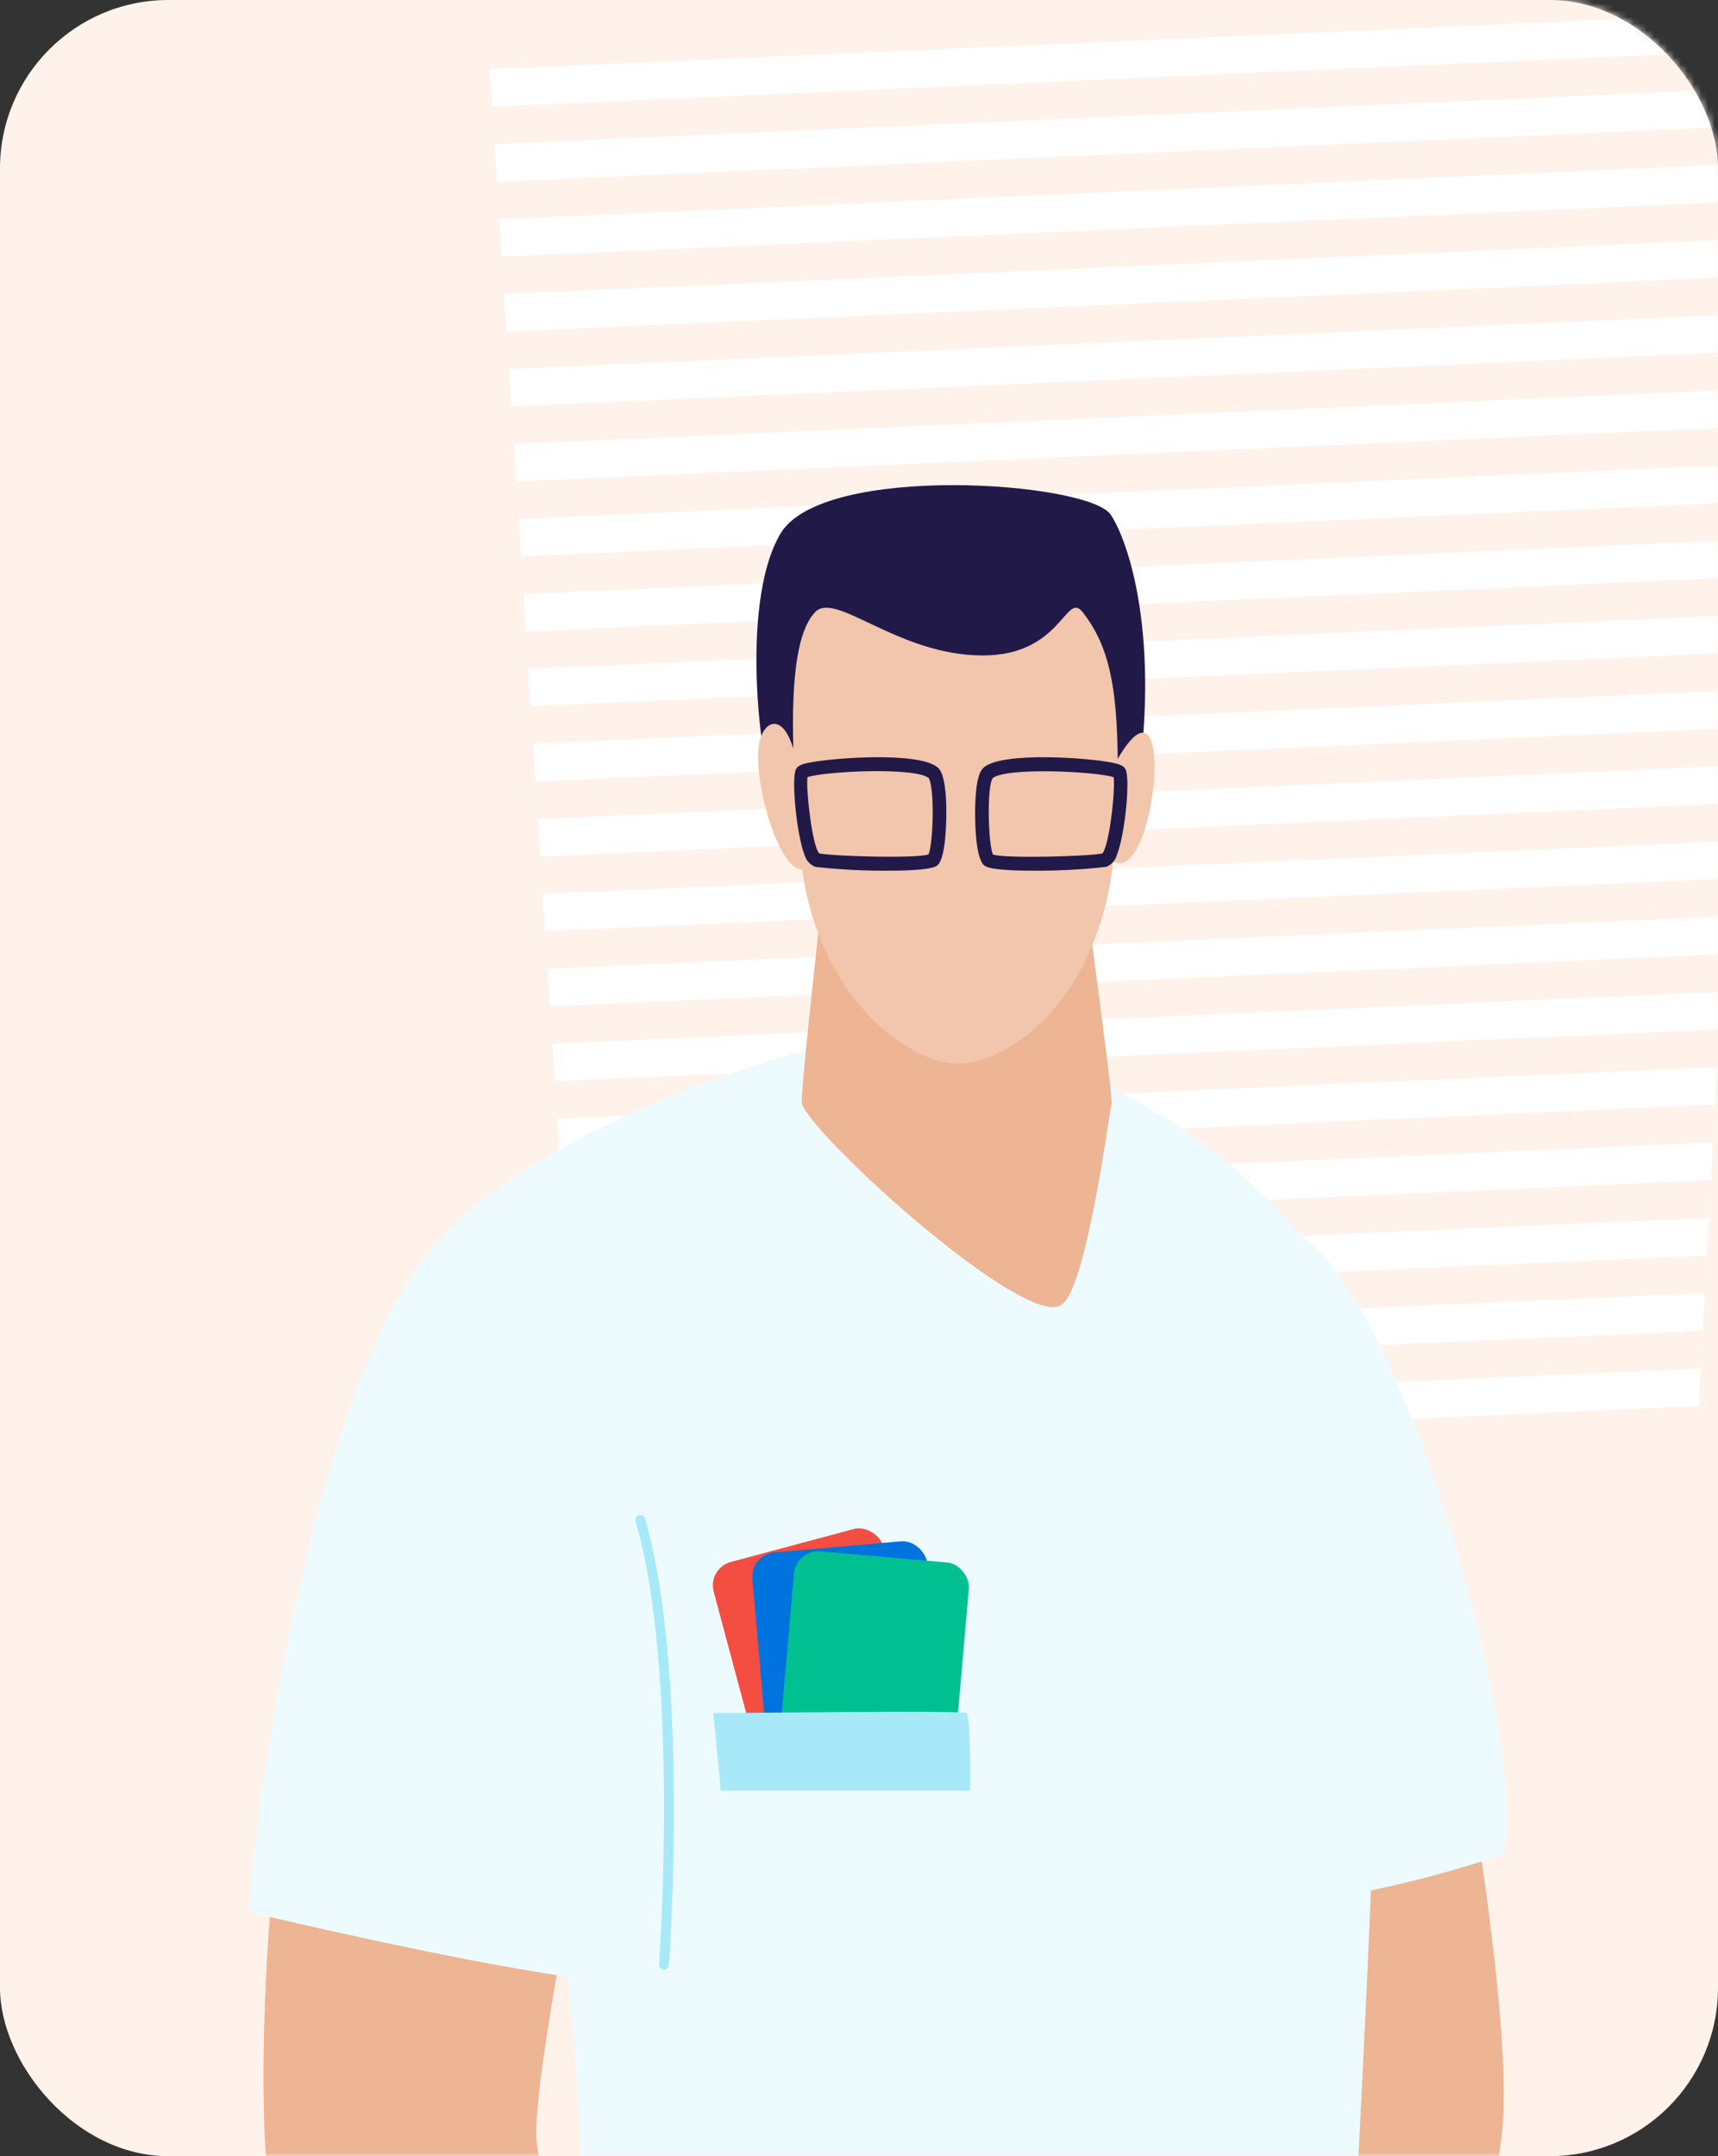
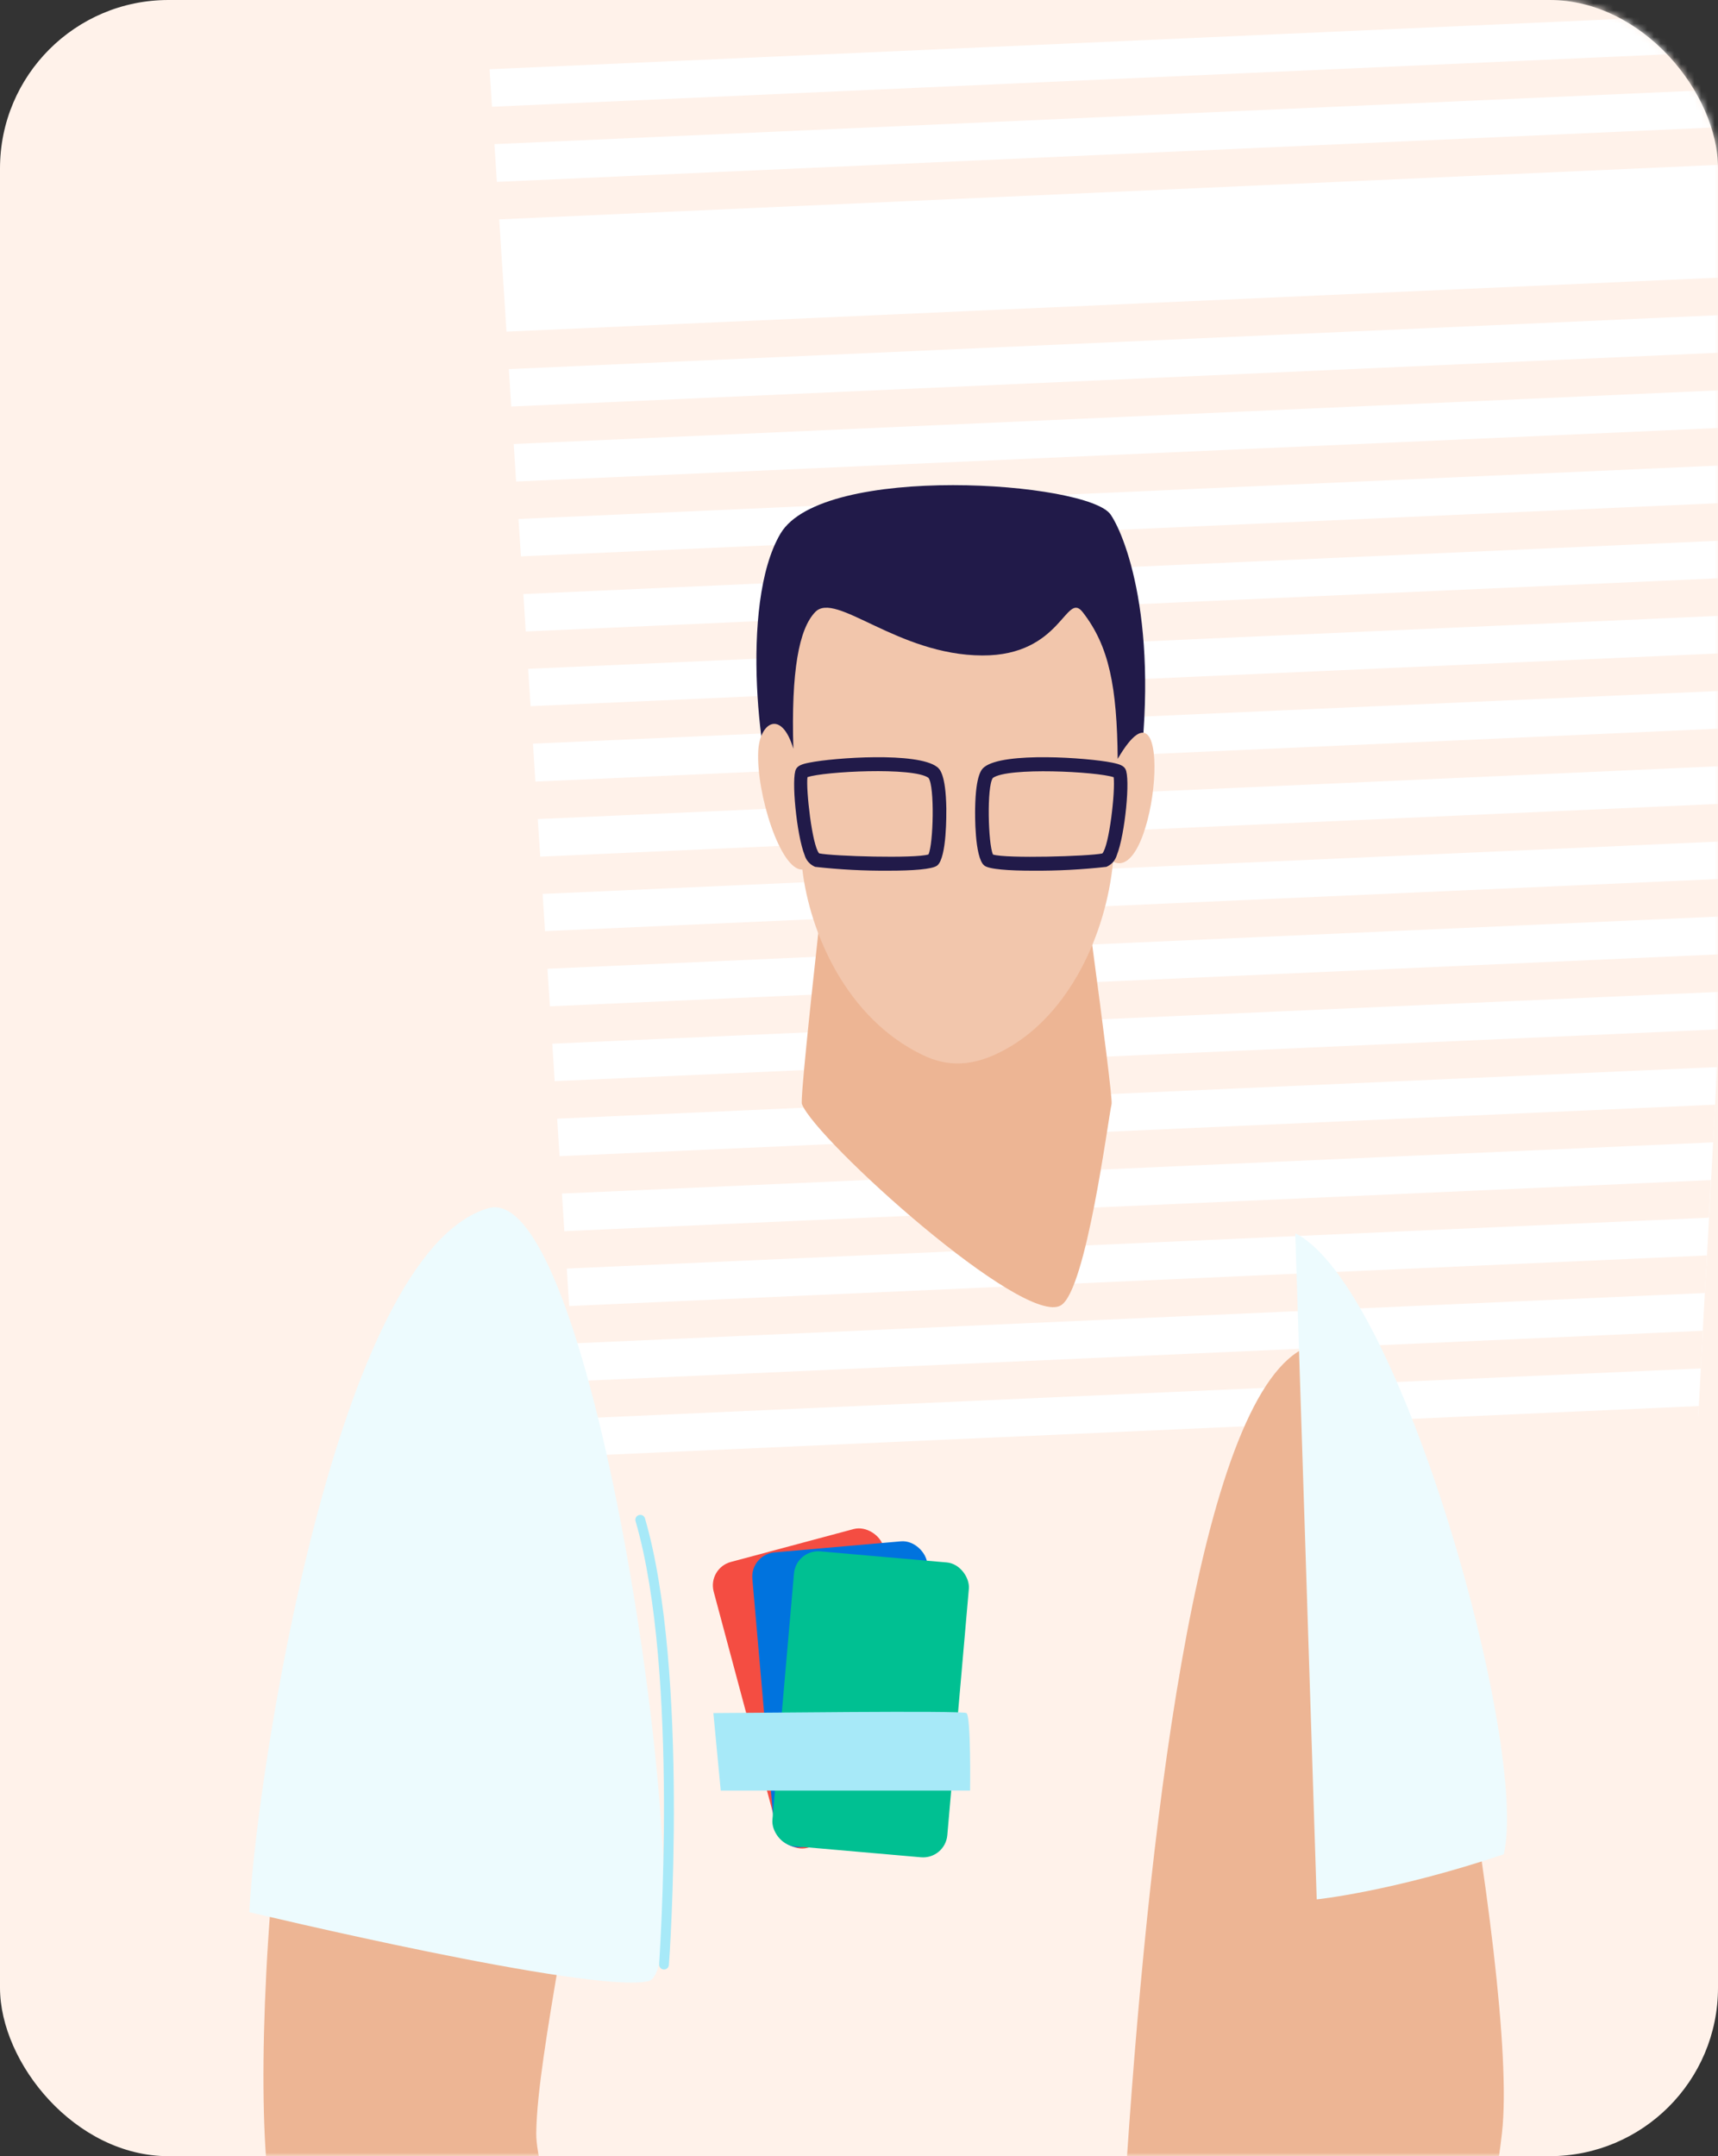
<svg xmlns="http://www.w3.org/2000/svg" width="255" height="320" viewBox="0 0 255 320" fill="none">
  <rect x="0" y="0" width="255" height="320" fill="#333333" stroke="none" />
  <rect width="255" height="320" rx="25" fill="#FFF2EA" />
  <mask id="mask0_54_10" style="mask-type:alpha" maskUnits="userSpaceOnUse" x="0" y="0" width="255" height="320">
    <rect width="255" height="320" rx="25" fill="#FFF2EA" />
  </mask>
  <g mask="url(#mask0_54_10)">
    <path d="M263.634 -1.646C263.569 -0.513 263.511 0.628 263.46 1.784C263.359 3.618 263.258 5.482 263.157 7.359C263.056 9.237 262.941 11.071 262.839 12.964C262.738 14.856 262.637 16.676 262.536 18.553C262.435 20.431 262.334 22.265 262.233 24.143C262.132 26.021 262.023 27.855 261.922 29.733C261.821 31.611 261.72 33.46 261.612 35.337C261.503 37.215 261.417 39.049 261.308 40.927C261.2 42.805 261.099 44.639 260.998 46.51C260.897 48.38 260.796 50.222 260.695 52.1C260.593 53.977 260.492 55.819 260.391 57.697C260.29 59.574 260.189 61.416 260.088 63.294C259.987 65.171 259.886 67.013 259.785 68.883C259.683 70.754 259.582 72.603 259.467 74.481C259.351 76.358 259.265 78.193 259.163 80.07C259.062 81.948 258.961 83.79 258.86 85.653L258.557 91.243C258.456 93.101 258.355 94.969 258.253 96.847L257.95 102.437C257.849 104.293 257.748 106.163 257.647 108.027C257.546 109.89 257.43 111.753 257.343 113.617C257.257 115.48 257.127 117.343 257.026 119.206C256.925 121.07 256.824 122.933 256.722 124.811C256.621 126.688 256.52 128.523 256.419 130.393C256.318 132.264 256.217 134.113 256.116 135.983C256.015 137.854 255.906 139.717 255.798 141.58C255.69 143.443 255.603 145.292 255.502 147.163C255.401 149.033 255.292 150.896 255.191 152.767C255.09 154.637 254.982 156.501 254.881 158.364L254.577 163.947C254.476 165.81 254.375 167.666 254.274 169.536L253.971 175.141L253.668 180.716L253.364 186.32C253.263 188.176 253.162 190.04 253.046 191.896C252.931 193.752 252.844 195.637 252.743 197.5C252.642 199.363 252.541 201.234 252.454 203.09C252.367 204.946 252.238 206.816 252.151 208.672C252.108 209.192 252.086 209.705 252.057 210.232L85.951 216.732L85.915 216.118L85.561 210.557L85.193 204.996L84.839 199.421L84.485 193.867L84.131 188.299L83.763 182.753L83.409 177.17L83.055 171.624L82.701 166.055L82.333 160.487L81.979 154.926L81.618 149.365L81.257 143.797L80.896 138.236L80.542 132.683L80.188 127.122L79.82 121.553L79.466 115.993L79.112 110.424L78.758 104.863L78.39 99.295L78.036 93.749L77.682 88.181L77.328 82.62L76.96 77.052L76.606 71.491L76.252 65.922L75.884 60.361L75.53 54.808L75.176 49.247L74.822 43.679L74.454 38.118L74.1 32.55L73.746 26.989L73.392 21.421L73.024 15.874L72.67 10.306L72.338 5.164L263.634 -1.646Z" fill="white" />
    <path d="M263.749 -3.806C263.749 -3.083 263.677 -2.361 263.634 -1.639C263.569 -0.505 263.511 0.636 263.46 1.791L72.67 10.277L65.065 10.617V5.034L263.749 -3.806Z" fill="#FFF2EA" />
    <path d="M263.157 7.359C263.042 9.208 262.94 11.072 262.839 12.964L73.392 21.392L65.065 21.767V16.199L73.009 15.845L263.157 7.359Z" fill="#FFF2EA" />
    <path d="M262.536 18.554C262.435 20.402 262.334 22.266 262.233 24.144L74.064 32.557L65.029 32.962V27.379L73.695 26.996L262.536 18.554Z" fill="#FFF2EA" />
-     <path d="M261.922 29.733C261.821 31.592 261.718 33.46 261.612 35.338L74.786 43.65L65.029 44.084V38.508L74.418 38.089L261.922 29.733Z" fill="#FFF2EA" />
    <path d="M261.308 40.928C261.207 42.777 261.099 44.64 260.998 46.51L75.494 54.779L65.029 55.249V49.666L75.14 49.219L261.308 40.928Z" fill="#FFF2EA" />
    <path d="M260.695 52.1C260.594 53.953 260.492 55.819 260.391 57.697L76.23 65.894L65.043 66.392V60.817L75.876 60.333L260.695 52.1Z" fill="#FFF2EA" />
    <path d="M260.088 63.294C259.987 65.148 259.886 67.011 259.785 68.884L76.924 77.023L65.029 77.557V71.975L76.584 71.462L260.088 63.294Z" fill="#FFF2EA" />
    <path d="M259.467 74.481C259.366 76.337 259.265 78.193 259.164 80.07L77.646 88.166L65.029 88.73V83.111L77.306 82.569L259.467 74.481Z" fill="#FFF2EA" />
    <path d="M258.86 85.653L258.557 91.243L78.354 99.267L65.029 99.866V94.298L78.029 93.72L258.86 85.653Z" fill="#FFF2EA" />
    <path d="M258.275 96.832L257.972 102.422L79.097 110.366L65.05 110.994V105.419L78.772 104.805L258.275 96.832Z" fill="#FFF2EA" />
    <path d="M257.647 108.026C257.531 109.882 257.43 111.753 257.344 113.616L79.784 121.56L65.029 122.218V116.642L79.43 115.999L257.647 108.026Z" fill="#FFF2EA" />
    <path d="M257.026 119.221C256.925 121.091 256.824 122.947 256.723 124.825L80.506 132.668L65.029 133.39V127.808L80.152 127.136L257.026 119.221Z" fill="#FFF2EA" />
    <path d="M256.419 130.394C256.318 132.247 256.217 134.111 256.116 135.983L81.221 143.776L65.029 144.498V138.916L80.86 138.193L256.419 130.394Z" fill="#FFF2EA" />
    <path d="M255.798 141.608C255.704 143.464 255.603 145.32 255.502 147.191L81.943 154.897L65.029 155.655V150.073L81.582 149.35L255.798 141.608Z" fill="#FFF2EA" />
    <path d="M255.191 152.767C255.083 154.63 254.982 156.5 254.881 158.364L82.665 166.026L65.029 166.813V161.224L82.297 160.458L255.191 152.767Z" fill="#FFF2EA" />
    <path d="M254.578 163.946C254.476 165.81 254.375 167.666 254.274 169.536L83.373 177.141L65.029 177.964V172.396L83.019 171.594L254.578 163.946Z" fill="#FFF2EA" />
    <path d="M253.942 175.141L253.639 180.716L84.066 188.27L65 189.122V183.554L83.698 182.724L253.942 175.141Z" fill="#FFF2EA" />
    <path d="M253.364 186.32C253.263 188.176 253.162 190.04 253.047 191.896L84.803 199.385L65.029 200.266V194.698L84.449 193.831L253.364 186.32Z" fill="#FFF2EA" />
    <path d="M252.743 197.5C252.642 199.37 252.541 201.234 252.454 203.09L85.525 210.528L65.029 211.431V205.885L85.157 204.989L252.743 197.5Z" fill="#FFF2EA" />
    <path d="M252.151 208.672C252.108 209.192 252.086 209.705 252.057 210.232C251.985 211.582 251.905 212.94 251.833 214.283L65.029 222.596V217.013L85.879 216.089L252.151 208.672Z" fill="#FFF2EA" />
    <path d="M251.53 219.873C251.429 221.744 251.328 223.6 251.227 225.456L206.031 227.471L65.029 233.754V228.171L251.53 219.873Z" fill="#FFF2EA" />
    <path d="M203.743 202.408C208.17 206.2 225.589 293.478 222.932 316.588C219.248 349.087 199.431 395.64 199.431 395.64L164 401.584C164 401.584 166.058 170.155 203.743 202.408Z" fill="#EDB594" />
-     <path d="M139.728 153.132C162.353 155.714 195.537 175.745 203.775 202.56C208.414 217.689 198.382 377.688 198.382 377.688L76.853 381C76.853 381 85.186 340.988 86.055 330.516C88.132 305.459 76.408 225.86 62.021 197.686C51.894 177.857 119.981 150.883 139.728 153.132Z" fill="#EDFBFE" />
    <path d="M159.108 118.231C159.108 118.231 165.285 162.581 164.99 163.85C164.448 166.251 161.242 191.362 157.495 193.711C152.045 197.133 121.049 169.125 119.025 163.85C118.579 162.683 124.33 113 124.33 113L159.108 118.231Z" fill="#EDB594" />
    <path d="M168.411 119.58C172.636 94.217 167.227 79.859 164.851 76.371C161.522 71.482 122.097 68.665 115.85 79.188C109.603 89.71 112.911 115.449 115.482 119.58C118.053 123.711 146.724 127.467 146.724 127.467L168.411 119.58Z" fill="#211A49" />
    <path d="M160.691 90.836C164.649 95.891 165.79 102.001 165.898 112.625C174.658 97.596 171.719 131.229 165.212 127.878C164.179 138.711 158.712 150.41 149.482 155.603C144.384 158.492 140.585 158.304 136.988 156.592C125.592 151.14 120.197 138.371 119.092 129.048C115.864 129.228 112.239 117.81 112.542 111.498C112.751 107.165 116.001 105.237 117.756 111.123C117.417 99.567 118.587 93.349 120.999 90.836C124.032 87.666 133.197 97.235 145.807 97.278C157.607 97.322 158.185 87.651 160.691 90.836Z" fill="#F2C6AC" />
    <path d="M131.947 129.22C128.287 129.25 124.629 129.059 120.992 128.65C120.615 128.495 120.278 128.257 120.006 127.953C119.735 127.649 119.536 127.287 119.425 126.895C118.255 124.006 117.402 115.426 118.161 114.126C118.435 113.657 118.941 113.404 120.183 113.173C123.794 112.451 136.18 111.563 139.097 113.83C139.444 114.105 140.375 114.827 140.462 119.969C140.462 120.691 140.549 127.249 139.126 128.44C138.426 129.025 135.371 129.22 131.947 129.22ZM121.584 126.649C123.621 127.083 135.883 127.437 137.812 126.808C138.534 125.277 138.758 116.698 137.812 115.441C135.58 113.801 122.27 114.495 119.851 115.34C119.612 117.167 120.544 125.523 121.584 126.649Z" fill="#211A49" />
    <path d="M153.252 129.221C149.829 129.221 146.753 129.026 146.081 128.441C144.637 127.249 144.723 120.713 144.738 119.969C144.824 114.827 145.756 114.105 146.11 113.831C148.999 111.556 161.435 112.458 165.017 113.173C166.259 113.419 166.772 113.657 167.039 114.127C167.819 115.463 166.974 123.934 165.775 126.895C165.665 127.287 165.467 127.648 165.197 127.952C164.927 128.256 164.591 128.495 164.216 128.65C160.576 129.06 156.915 129.25 153.252 129.221V129.221ZM147.388 126.823C149.317 127.444 161.587 127.09 163.616 126.664C164.642 125.537 165.559 117.42 165.299 115.347C162.786 114.509 149.591 113.831 147.367 115.456C146.442 116.719 146.666 125.292 147.388 126.823Z" fill="#211A49" />
    <path d="M61.504 193.67C40.849 227.469 36.003 312.732 40.82 329.248C49.544 359.162 97.044 408.539 97.044 408.539L105.768 389.27C105.768 389.27 79.465 328.692 79.595 316.588C79.725 304.484 86.398 277.048 86.398 263.254C86.398 249.46 61.504 193.67 61.504 193.67Z" fill="#EDB594" />
    <path d="M37 283.779C38.09 263.304 49.841 186.014 72.438 179.32C88.818 174.474 104.612 292.041 96.271 294.019C87.93 295.998 37 283.779 37 283.779Z" fill="#EDFBFE" />
    <path d="M192.253 183.039C207.91 190.839 226.976 259.217 223.199 275.199C206.588 280.767 195.438 281.887 195.438 281.887L192.253 183.039Z" fill="#EDFBFE" />
    <rect x="105" y="232.744" width="26.057" height="43.924" rx="3.601" transform="rotate(-15 105 232.744)" fill="#F44D42" />
    <rect x="111.357" y="230.708" width="26.057" height="43.924" rx="3.601" transform="rotate(-5 111.357 230.708)" fill="#0073DE" />
    <rect x="118.163" y="229.927" width="26.057" height="43.924" rx="3.601" transform="rotate(5 118.163 229.927)" fill="#00C092" />
    <path d="M98.56 292.294H98.51C98.413 292.287 98.318 292.261 98.231 292.218C98.145 292.174 98.068 292.113 98.005 292.039C97.942 291.965 97.895 291.879 97.867 291.786C97.838 291.693 97.828 291.596 97.838 291.499C97.838 291.073 100.893 248.326 94.343 225.779C94.312 225.686 94.3 225.588 94.308 225.49C94.316 225.393 94.344 225.298 94.39 225.211C94.436 225.125 94.499 225.049 94.575 224.987C94.651 224.926 94.739 224.881 94.834 224.855C94.926 224.827 95.022 224.818 95.118 224.828C95.213 224.839 95.306 224.868 95.39 224.914C95.474 224.961 95.548 225.023 95.607 225.099C95.667 225.174 95.711 225.26 95.736 225.353C102.359 248.16 99.347 291.174 99.282 291.6C99.275 291.787 99.196 291.963 99.061 292.092C98.926 292.222 98.747 292.294 98.56 292.294V292.294Z" fill="#A7E9F8" />
-     <path d="M101 262.269C108.599 262.269 154.599 261.664 155.61 262.269C156.62 262.873 156.4 279 156.4 279H102.592L101 262.269Z" fill="#EDFBFE" />
    <path d="M105.884 254.239C111.11 254.239 142.747 253.824 143.443 254.239C144.138 254.655 143.986 265.747 143.986 265.747H106.978L105.884 254.239Z" fill="#A7E9F8" />
  </g>
</svg>